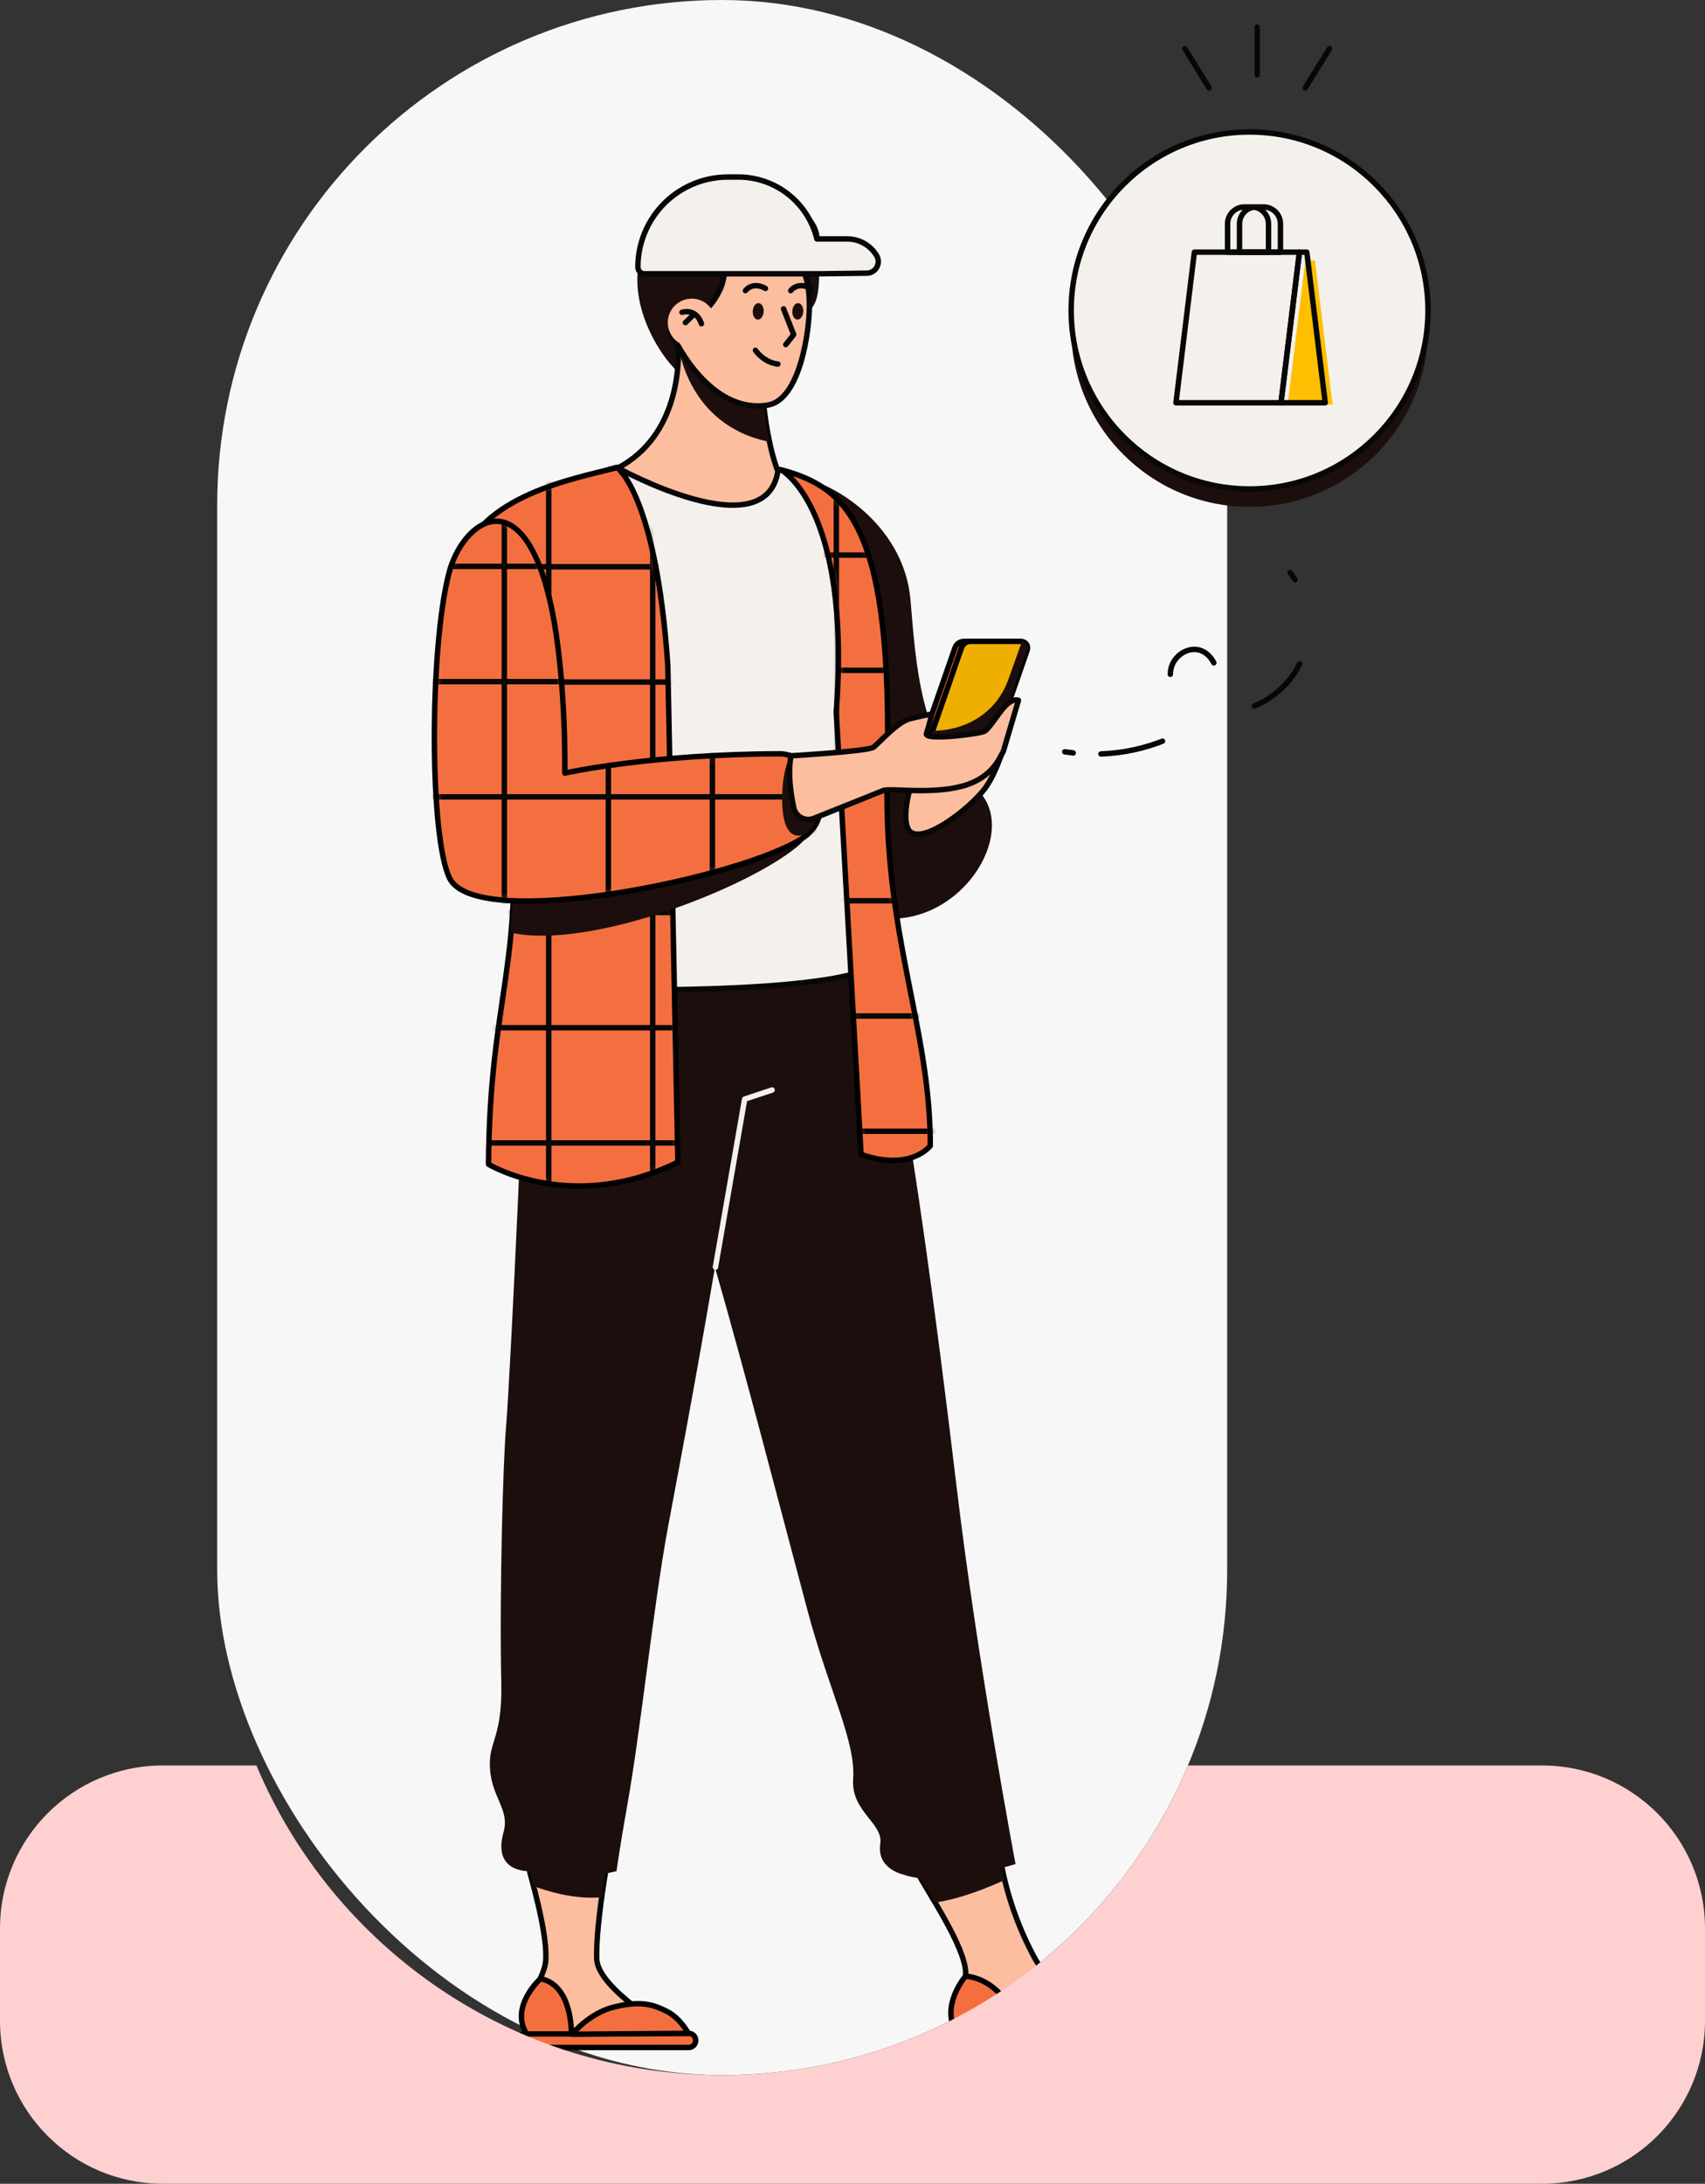
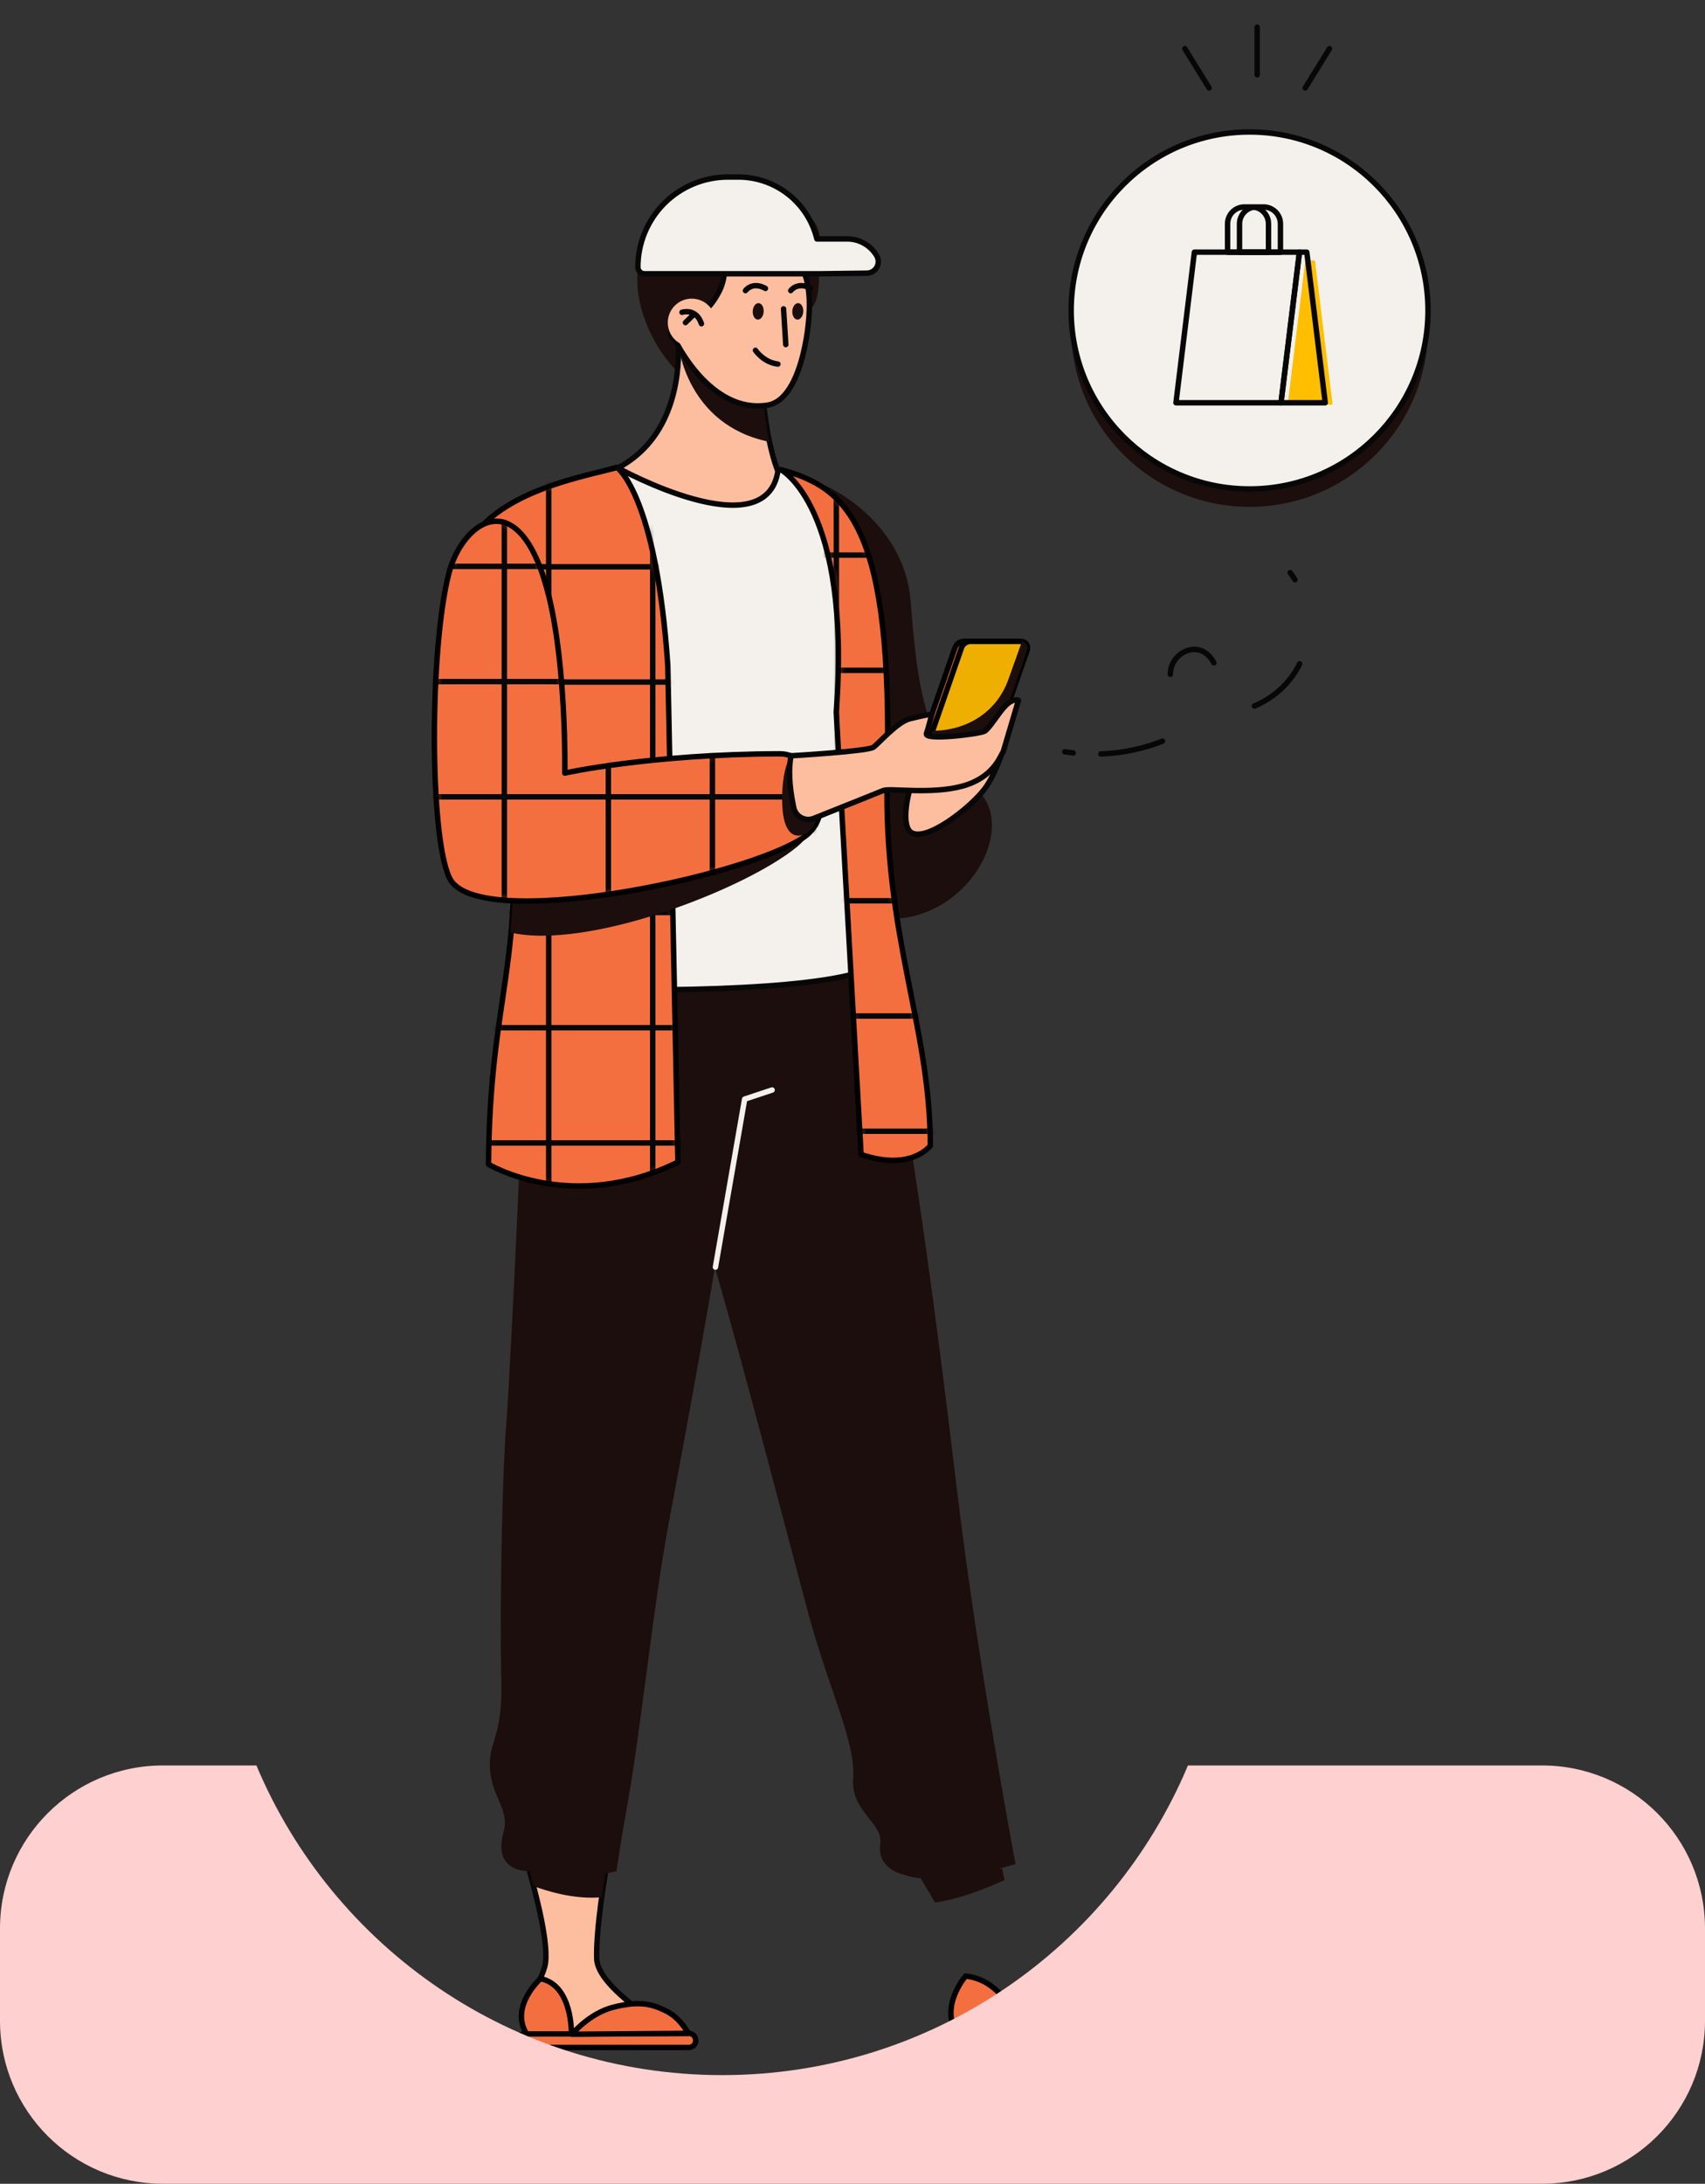
<svg xmlns="http://www.w3.org/2000/svg" width="314" height="402" viewBox="0 0 314 402" fill="none">
  <rect x="0" y="0" width="314" height="402" fill="#333333" stroke="none" />
-   <rect x="40" width="186" height="382" rx="93" fill="#F7F7F8" />
-   <path d="M168.896 344.539C170.78 348.224 177.784 358.335 177.844 363.207C177.881 367.155 174.544 370.224 176.265 372.961C178.513 376.546 206.298 374.106 207.043 373.94C207.788 373.774 194.267 367.252 190.617 360.57C187.789 355.373 185.749 349.785 184.563 343.989L168.896 344.539Z" fill="#FCBE9F" stroke="#070707" stroke-linecap="round" stroke-linejoin="round" />
  <path d="M208.135 374.321H175.765C175.072 374.321 174.51 374.883 174.51 375.577V375.653C174.51 376.346 175.072 376.908 175.765 376.908H208.135C208.829 376.908 209.391 376.346 209.391 375.653V375.577C209.391 374.883 208.829 374.321 208.135 374.321Z" fill="#F46F40" stroke="black" stroke-linecap="round" stroke-linejoin="round" />
  <path d="M189.567 374.322L196.637 365.666C196.637 365.666 208.125 369.808 208.125 374.306L189.567 374.322Z" fill="#F46F40" stroke="black" stroke-linecap="round" stroke-linejoin="round" />
  <path d="M188.201 374.322C188.201 374.322 185.664 364.602 177.831 363.768C177.831 363.768 173.041 369.247 176.21 374.322H188.201Z" fill="#F46F40" stroke="black" stroke-linecap="round" stroke-linejoin="round" />
  <path d="M185.016 346.087C182.205 347.374 176.913 349.571 172.209 350.232C170.825 347.884 169.548 345.824 168.893 344.542L184.556 343.979C184.556 343.979 184.695 344.758 185.016 346.087Z" fill="#1C0E0C" />
  <path d="M97.549 344.539C98.378 347.647 101.381 358.272 100.304 362.083C99.228 365.894 96.204 368.697 97.038 372.585C97.923 376.725 122.202 374.106 122.95 373.94C123.697 373.774 110.053 366.202 109.893 360.57C109.732 354.937 111.53 344.539 111.53 344.539H97.549Z" fill="#FCBE9F" stroke="#070707" stroke-linecap="round" stroke-linejoin="round" />
  <path d="M126.864 374.322H96.783C96.09 374.322 95.528 374.884 95.528 375.577V375.654C95.528 376.347 96.09 376.909 96.783 376.909H126.864C127.557 376.909 128.119 376.347 128.119 375.654V375.577C128.119 374.884 127.557 374.322 126.864 374.322Z" fill="#F46F40" stroke="black" stroke-linecap="round" stroke-linejoin="round" />
  <path d="M105.337 374.48C105.337 374.48 108.495 370.637 112.933 369.505C117.802 368.265 120.165 368.926 122.792 370.255C125.334 371.54 126.758 374.314 126.758 374.314L105.337 374.48Z" fill="#F46F40" stroke="black" stroke-linecap="round" stroke-linejoin="round" />
  <path d="M105.229 374.427C105.229 374.427 105.492 365.418 99.541 364.249C99.541 364.249 93.817 369.355 96.986 374.427H105.229Z" fill="#F46F40" stroke="black" stroke-linecap="round" stroke-linejoin="round" />
  <path d="M97.549 344.542H111.528C111.528 344.542 111.183 346.539 110.809 349.255C105.719 349.734 100.489 348.047 98.26 347.205C97.97 346.092 97.718 345.165 97.549 344.542Z" fill="#1C0E0C" />
  <path d="M176.173 273.711C167.819 203.643 162.676 181.006 160.179 175.729L125.253 179.885C125.205 179.898 125.161 179.916 125.113 179.932C108.811 180.295 96.846 179.551 96.846 179.551C97.078 187.775 93.951 254.034 93.212 262.457C92.651 268.852 91.964 292.692 92.319 309.934C92.511 319.235 90.277 320.488 90.214 324.41C90.09 330.708 93.993 332.795 92.73 337.306C90.611 344.852 97.552 344.455 97.552 344.455C97.552 344.455 106.648 346.26 113.543 344.455C113.543 344.455 114.207 339.628 115.509 332.387C118.007 318.488 120.313 295.688 123.029 281.064C123.984 275.922 127.985 255.008 131.667 233.295C137.533 253.734 143.403 276.564 148.661 296.272C152.72 311.471 157.626 320.528 157.118 327.484C156.681 333.453 162.695 335.627 162.118 339.401C161.389 344.163 166.537 345.126 166.537 345.126C173.259 347.566 187.024 343.147 187.024 343.147C187.024 343.147 180.063 306.355 176.173 273.711Z" fill="#1C0E0C" />
  <path d="M131.759 233.26L137.138 202.335L142.192 200.656" stroke="#F4F1ED" stroke-linecap="round" stroke-linejoin="round" />
  <path d="M148.73 88.222C154.783 89.709 166.558 97.384 167.68 110.428C168.695 122.214 169.438 137.095 179.26 144.73C189.082 152.365 176.21 172.831 159.621 168.544C143.031 164.256 148.73 88.222 148.73 88.222Z" fill="#1C0E0C" />
  <path d="M167.646 153.118C170.209 155.321 178.566 148.852 181.332 145.222C183.677 142.138 185.338 136.221 185.506 135.063C185.675 133.905 184.774 128.949 184.774 128.949C184.774 128.949 182.669 128.196 182.211 131.621C181.753 135.045 178.621 140.306 177.126 140.261C173.765 140.18 179.779 136.398 179.924 135.029C180.068 133.66 179.418 133.226 179.418 133.226C179.418 133.226 173.628 136.532 172.757 137.153C171.886 137.774 169.022 141.438 168.019 143.959C167.017 146.48 166.067 151.744 167.646 153.118Z" fill="#FCBE9F" stroke="#070707" stroke-linecap="round" stroke-linejoin="round" />
  <path d="M97.031 181.798C124.703 182.911 153.925 181.932 160.737 177.945C166.406 174.631 155.147 156.839 156.086 138.203C156.642 127.214 158.129 98.679 156.086 94.952C154.044 91.225 150.938 89.828 144.406 86.688C141.624 85.35 113.454 86.066 113.454 86.066C100.913 89.359 96.031 95.97 99.907 141.184L97.031 181.798Z" fill="#F4F1ED" stroke="#070707" stroke-linecap="round" stroke-linejoin="round" />
  <path d="M122.981 122.419L124.847 213.931C105.232 223.591 89.966 214.329 89.966 214.329C90.209 182.285 96.957 178.048 93.88 142.198C92.372 124.461 82.45 112.075 84.681 103.864C88.145 91.141 106.026 88.072 113.649 86.072C113.649 86.072 120.829 91.02 122.981 122.419Z" fill="#F46F40" />
  <mask id="mask0_181_1738" style="mask-type:luminance" maskUnits="userSpaceOnUse" x="84" y="86" width="41" height="133">
    <path d="M122.981 122.419L124.847 213.931C105.232 223.591 89.966 214.329 89.966 214.329C90.209 182.285 96.957 178.048 93.88 142.198C92.372 124.461 82.45 112.075 84.681 103.864C88.145 91.141 106.026 88.072 113.649 86.072C113.649 86.072 120.829 91.02 122.981 122.419Z" fill="white" />
  </mask>
  <g mask="url(#mask0_181_1738)">
    <path d="M37.22 104.341H149.462" stroke="#070707" stroke-linecap="round" stroke-linejoin="round" />
    <path d="M37.22 125.554H161.653" stroke="#070707" stroke-linecap="round" stroke-linejoin="round" />
    <path d="M26.914 146.765H161.653" stroke="#070707" stroke-linecap="round" stroke-linejoin="round" />
    <path d="M21.418 167.979H187.785" stroke="#070707" stroke-linecap="round" stroke-linejoin="round" />
    <path d="M21.418 189.192H187.785" stroke="#070707" stroke-linecap="round" stroke-linejoin="round" />
    <path d="M21.418 210.405H187.785" stroke="#070707" stroke-linecap="round" stroke-linejoin="round" />
    <path d="M101.053 -49.43V353.833" stroke="#070707" stroke-linecap="round" stroke-linejoin="round" />
    <path d="M120.21 -49.43V353.833" stroke="#070707" stroke-linecap="round" stroke-linejoin="round" />
  </g>
  <path d="M122.981 122.419L124.847 213.931C105.232 223.591 89.966 214.329 89.966 214.329C90.209 182.285 96.957 178.048 93.88 142.198C92.372 124.461 82.45 112.075 84.681 103.864C88.145 91.141 106.026 88.072 113.649 86.072C113.649 86.072 120.829 91.02 122.981 122.419Z" stroke="black" stroke-linecap="round" stroke-linejoin="round" />
  <path d="M154.007 131.07L158.578 212.521C167.827 215.697 171.327 210.91 171.327 210.91C171.327 188.815 162.692 172.305 163.39 142.801C164.461 97.434 156.365 89.767 143.824 86.477C143.824 86.474 156.807 93.333 154.007 131.07Z" fill="#F46F40" />
  <mask id="mask1_181_1738" style="mask-type:luminance" maskUnits="userSpaceOnUse" x="143" y="86" width="29" height="128">
    <path d="M154.007 131.07L158.578 212.521C167.827 215.697 171.327 210.91 171.327 210.91C171.327 188.815 162.692 172.305 163.39 142.801C164.461 97.434 156.365 89.767 143.824 86.477C143.824 86.474 156.807 93.333 154.007 131.07Z" fill="white" />
  </mask>
  <g mask="url(#mask1_181_1738)">
    <path d="M90.193 102.182H202.435" stroke="#070707" stroke-linecap="round" stroke-linejoin="round" />
    <path d="M90.193 123.396H214.626" stroke="#070707" stroke-linecap="round" stroke-linejoin="round" />
    <path d="M79.886 144.606H214.626" stroke="#070707" stroke-linecap="round" stroke-linejoin="round" />
    <path d="M74.391 165.82H240.758" stroke="#070707" stroke-linecap="round" stroke-linejoin="round" />
    <path d="M74.391 187.034H240.758" stroke="#070707" stroke-linecap="round" stroke-linejoin="round" />
    <path d="M74.391 208.244H240.758" stroke="#070707" stroke-linecap="round" stroke-linejoin="round" />
    <path d="M154.025 -51.589V351.674" stroke="#070707" stroke-linecap="round" stroke-linejoin="round" />
  </g>
  <path d="M154.007 131.07L158.578 212.521C167.827 215.697 171.327 210.91 171.327 210.91C171.327 188.815 162.692 172.305 163.39 142.801C164.461 97.434 156.365 89.767 143.824 86.477C143.824 86.474 156.807 93.333 154.007 131.07Z" stroke="black" stroke-linecap="round" stroke-linejoin="round" />
  <path d="M149.011 153.32C148.417 154.311 147.652 155.19 146.753 155.915C137.144 163.774 108.121 174.963 93.975 171.654C94.154 169.678 94.293 167.735 94.401 165.814C110.89 166.554 139.462 159.761 147.877 154.234C148.283 153.966 148.663 153.661 149.011 153.32Z" fill="#1C0E0C" />
  <path d="M101.126 109.941C104.337 123.174 104.021 142.314 104.021 142.314C104.021 142.314 119.589 138.829 143.598 138.763C150.177 138.745 154.528 149.873 147.885 154.236C136.439 161.753 87.679 171.626 82.802 161.664C79.06 154.031 79.118 119.29 82.666 105.556C85.168 95.844 95.87 88.285 101.126 109.941Z" fill="#F46F40" />
  <mask id="mask2_181_1738" style="mask-type:luminance" maskUnits="userSpaceOnUse" x="80" y="95" width="72" height="71">
    <path d="M101.126 109.941C104.337 123.174 104.021 142.314 104.021 142.314C104.021 142.314 119.589 138.829 143.598 138.763C150.177 138.745 154.528 149.873 147.885 154.236C136.439 161.753 87.679 171.626 82.802 161.664C79.06 154.031 79.118 119.29 82.666 105.556C85.168 95.844 95.87 88.285 101.126 109.941Z" fill="white" />
  </mask>
  <g mask="url(#mask2_181_1738)">
    <path d="M48.208 104.264H172.638" stroke="#070707" stroke-linecap="round" stroke-linejoin="round" />
    <path d="M37.901 125.478H172.638" stroke="#070707" stroke-linecap="round" stroke-linejoin="round" />
    <path d="M32.406 146.691H198.774" stroke="#070707" stroke-linecap="round" stroke-linejoin="round" />
    <path d="M92.88 -70.721V332.545" stroke="#070707" stroke-linecap="round" stroke-linejoin="round" />
    <path d="M112.038 -70.721V332.545" stroke="#070707" stroke-linecap="round" stroke-linejoin="round" />
    <path d="M131.199 -70.721V332.545" stroke="#070707" stroke-linecap="round" stroke-linejoin="round" />
    <path d="M150.359 -70.721V332.545" stroke="#070707" stroke-linecap="round" stroke-linejoin="round" />
  </g>
  <path d="M101.126 109.941C104.337 123.174 104.021 142.314 104.021 142.314C104.021 142.314 119.589 138.829 143.598 138.763C150.177 138.745 154.528 149.873 147.885 154.236C136.439 161.753 87.679 171.626 82.802 161.664C79.06 154.031 79.118 119.29 82.666 105.556C85.168 95.844 95.87 88.285 101.126 109.941Z" stroke="black" stroke-linecap="round" stroke-linejoin="round" />
  <path d="M146.043 139.142C145.19 139.066 144.04 142.237 144.04 147.075C144.04 156.286 148.549 153.702 149.262 152.796C152.97 148.08 150.086 139.497 146.043 139.142Z" fill="#1C0E0C" />
  <path d="M180.505 141.671H169.28C169.142 141.672 169.007 141.639 168.885 141.576C168.762 141.513 168.657 141.421 168.577 141.309C168.498 141.197 168.446 141.067 168.427 140.931C168.408 140.795 168.421 140.656 168.467 140.526L175.868 119.253C175.989 118.907 176.215 118.607 176.514 118.396C176.813 118.184 177.17 118.07 177.536 118.071H187.648C187.84 118.071 188.029 118.116 188.199 118.204C188.369 118.292 188.516 118.419 188.627 118.575C188.738 118.732 188.81 118.912 188.837 119.102C188.865 119.291 188.846 119.485 188.783 119.666L181.332 141.092C181.272 141.264 181.161 141.412 181.012 141.516C180.864 141.62 180.686 141.674 180.505 141.671Z" fill="#F46F40" stroke="black" stroke-linecap="round" stroke-linejoin="round" />
  <path d="M180.906 141.671H170.483C170.346 141.672 170.21 141.639 170.088 141.576C169.966 141.513 169.86 141.421 169.781 141.309C169.701 141.197 169.649 141.067 169.63 140.931C169.611 140.795 169.624 140.656 169.67 140.526L177.071 119.253C177.192 118.907 177.418 118.607 177.717 118.396C178.016 118.184 178.373 118.07 178.74 118.071H188.041C188.232 118.07 188.421 118.116 188.592 118.204C188.762 118.292 188.909 118.419 189.02 118.575C189.13 118.732 189.202 118.912 189.229 119.102C189.255 119.292 189.236 119.485 189.173 119.666L181.719 141.092C181.66 141.261 181.551 141.408 181.405 141.512C181.259 141.616 181.085 141.671 180.906 141.671Z" fill="#EFAF00" stroke="black" stroke-linecap="round" stroke-linejoin="round" />
  <path d="M189.172 119.665L181.718 141.092C181.66 141.261 181.55 141.408 181.404 141.512C181.259 141.615 181.084 141.671 180.905 141.671H170.477C170.34 141.671 170.205 141.638 170.083 141.575C169.961 141.512 169.856 141.421 169.776 141.31C169.696 141.198 169.644 141.069 169.624 140.933C169.604 140.797 169.617 140.659 169.662 140.529L171.725 134.528C178.129 134.499 183.624 131.041 185.737 124.99L188.206 118.081C188.382 118.106 188.55 118.169 188.698 118.267C188.847 118.364 188.972 118.493 189.064 118.645C189.156 118.796 189.214 118.966 189.233 119.143C189.251 119.319 189.231 119.498 189.172 119.665Z" fill="#1C0E0C" />
  <path d="M184.772 138.326C184.195 139.195 182.961 143.177 177.181 144.73C171.402 146.283 163.869 145.035 162.677 145.519C161.824 145.875 154.152 148.941 149.859 150.654C149.488 150.801 149.089 150.865 148.691 150.841C148.292 150.817 147.904 150.707 147.552 150.517C147.201 150.327 146.896 150.063 146.658 149.742C146.42 149.422 146.255 149.053 146.174 148.662C145.682 146.235 145.059 142.698 145.667 139.129C145.667 139.129 159.879 138.308 160.874 137.55C161.869 136.792 165.285 132.891 167.522 132.333C169.365 131.87 170.973 131.544 171.617 131.436C171.528 131.717 171.062 133.768 170.617 135.039C170.141 136.405 180.371 135.118 181.303 134.62C182.235 134.123 183.877 131.199 185.251 129.843C186.625 128.488 187.564 128.917 187.564 128.917L184.772 138.326Z" fill="#FCBE9F" stroke="#070707" stroke-linecap="round" stroke-linejoin="round" />
  <path d="M124.984 68.499C122.742 66.964 115.191 56.863 117.988 47.012C120.786 37.16 124.895 33.062 130.83 33.899C130.83 33.899 135.351 30.841 144.208 36.142C152.73 41.24 150.856 43.285 150.856 50.288C150.856 58.087 148.632 56.342 147.221 59.382C145.969 62.085 146.792 76.326 140.21 74.497C132.972 72.486 124.984 68.499 124.984 68.499Z" fill="#1C0E0C" />
  <path d="M124.929 63.432C125.048 66.625 125.155 80.113 113.801 86.146C113.801 86.146 140.963 101.148 143.263 86.738C143.263 86.738 140.071 79.521 140.071 63.432H124.929Z" fill="#FCBE9F" stroke="#070707" stroke-linecap="round" stroke-linejoin="round" />
  <path d="M141.639 81.323C126.374 78.223 124.929 63.426 124.929 63.426H140.07C140.07 70.712 140.926 77.976 141.639 81.323Z" fill="#1C0E0C" />
  <path d="M141.389 74.575C130.714 76.302 124.281 62.497 124.281 62.497C121.997 61.203 125.687 57.673 126.448 57.66C127.84 58.463 130.253 57.968 132.48 53.57C133.946 50.675 133.041 48.156 134.485 46.782C134.874 46.437 135.294 46.128 135.738 45.858C136.822 45.196 138.067 44.846 139.336 44.848C148.698 44.848 149.014 52.907 149.059 56.06C149.122 60.618 147.398 73.604 141.389 74.575Z" fill="#FCBE9F" stroke="#070707" stroke-linecap="round" stroke-linejoin="round" />
  <path d="M140.638 57.376C140.687 56.538 140.276 55.834 139.72 55.801C139.165 55.769 138.674 56.421 138.626 57.258C138.577 58.096 138.988 58.801 139.543 58.833C140.099 58.866 140.589 58.213 140.638 57.376Z" fill="#1C0E0C" />
  <path d="M147.93 57.375C147.979 56.538 147.568 55.833 147.012 55.801C146.457 55.768 145.966 56.421 145.918 57.258C145.869 58.095 146.28 58.8 146.835 58.833C147.391 58.865 147.881 58.213 147.93 57.375Z" fill="#1C0E0C" />
  <path d="M144.303 56.85L146.169 61.6L144.711 63.432" fill="#FCBE9F" />
-   <path d="M144.303 56.85L146.169 61.6L144.711 63.432" stroke="#070707" stroke-linecap="round" stroke-linejoin="round" />
+   <path d="M144.303 56.85L144.711 63.432" stroke="#070707" stroke-linecap="round" stroke-linejoin="round" />
  <path d="M127.39 63.792C129.825 63.792 131.799 61.818 131.799 59.384C131.799 56.949 129.825 54.975 127.39 54.975C124.956 54.975 122.982 56.949 122.982 59.384C122.982 61.818 124.956 63.792 127.39 63.792Z" fill="#FCBE9F" />
  <path d="M125.6 57.489C125.6 57.489 128.177 56.62 129.18 59.594Z" fill="#FCBE9F" />
  <path d="M125.6 57.489C125.6 57.489 128.177 56.62 129.18 59.594" stroke="#070707" stroke-linecap="round" stroke-linejoin="round" />
  <path d="M127.685 57.968L126.232 59.384" stroke="#070707" stroke-linecap="round" stroke-linejoin="round" />
  <path d="M137.286 53.496C137.286 53.496 138.555 51.746 140.971 53.096" stroke="#070707" stroke-linecap="round" stroke-linejoin="round" />
  <path d="M145.624 53.496C145.624 53.496 146.893 51.746 149.309 53.096" stroke="#070707" stroke-linecap="round" stroke-linejoin="round" />
  <path d="M139.126 64.487C139.126 64.487 140.621 66.719 143.263 67.024" stroke="#070707" stroke-linecap="round" stroke-linejoin="round" />
  <path d="M230.128 93.306C248.274 93.306 262.985 78.596 262.985 60.449C262.985 42.303 248.274 27.592 230.128 27.592C211.981 27.592 197.271 42.303 197.271 60.449C197.271 78.596 211.981 93.306 230.128 93.306Z" fill="#1C0E0C" />
  <path d="M230.128 90.009C248.274 90.009 262.985 75.299 262.985 57.152C262.985 39.006 248.274 24.295 230.128 24.295C211.981 24.295 197.271 39.006 197.271 57.152C197.271 75.299 211.981 90.009 230.128 90.009Z" fill="#F4F1ED" stroke="#070707" stroke-linecap="round" stroke-linejoin="round" />
  <path d="M237.131 74.47H218.315L221.561 47.966H240.376L237.131 74.47Z" fill="#F4F1ED" />
  <path d="M245.414 74.47H237.145L240.39 47.966H242.169L245.414 74.47Z" fill="#FFBF00" />
  <path d="M244.061 74.146H235.916L239.311 46.419H240.666L244.061 74.146Z" stroke="#070707" stroke-linecap="round" stroke-linejoin="round" />
  <path d="M239.311 46.419L235.916 74.146H216.571L219.963 46.419H239.311Z" stroke="#070707" stroke-linecap="round" stroke-linejoin="round" />
  <path d="M231.378 38.102H232.715C233.538 38.103 234.325 38.431 234.906 39.012C235.487 39.594 235.813 40.383 235.813 41.205V46.432H228.275V41.205C228.275 40.382 228.602 39.592 229.184 39.01C229.766 38.428 230.555 38.102 231.378 38.102Z" stroke="#070707" stroke-linecap="round" stroke-linejoin="round" />
  <path d="M229.173 38.102H230.51C231.332 38.102 232.122 38.428 232.704 39.01C233.286 39.592 233.613 40.382 233.613 41.205V46.432H226.075V41.205C226.075 40.382 226.402 39.592 226.984 39.01C227.566 38.428 228.355 38.102 229.178 38.102H229.173Z" stroke="#070707" stroke-linecap="round" stroke-linejoin="round" />
  <path d="M159.618 50.288C159.992 50.287 160.36 50.188 160.684 50.001C161.008 49.813 161.277 49.544 161.463 49.219C161.65 48.895 161.748 48.527 161.748 48.153C161.747 47.779 161.648 47.411 161.461 47.087C160.904 46.142 160.11 45.358 159.158 44.814C158.206 44.27 157.128 43.984 156.031 43.984H150.441C149.658 40.735 147.804 37.844 145.178 35.777C142.552 33.711 139.307 32.588 135.965 32.59H134.057C129.659 32.59 125.442 34.337 122.332 37.447C119.223 40.556 117.476 44.774 117.476 49.172C117.476 49.497 117.606 49.809 117.837 50.039C118.067 50.269 118.379 50.398 118.705 50.398H150.856L159.618 50.288Z" fill="#F4F1ED" stroke="#070707" stroke-linecap="round" stroke-linejoin="round" />
  <path d="M196.086 138.395C196.613 138.476 197.139 138.547 197.65 138.605" stroke="#070707" stroke-linecap="round" stroke-linejoin="round" />
  <path d="M202.748 138.795C206.842 138.646 210.877 137.772 214.665 136.215C217.255 135.147 219.758 133.723 221.611 131.622C223.464 129.522 224.598 126.667 224.156 123.903C223.869 122.092 222.772 120.284 221.029 119.713C218.853 119.002 216.35 120.621 215.721 122.821C215.092 125.022 216.102 127.477 217.826 128.972C219.55 130.467 221.898 131.109 224.183 131.217C230.26 131.499 236.339 127.996 239.145 122.603C241.309 118.439 241.424 113.317 239.653 108.988" stroke="#070707" stroke-linecap="round" stroke-linejoin="round" stroke-dasharray="11.64 19.39" />
  <path d="M238.495 106.716C238.218 106.269 237.919 105.836 237.597 105.419" stroke="#070707" stroke-linecap="round" stroke-linejoin="round" />
  <path d="M218.205 8.953L222.671 16.191" stroke="#070707" stroke-linecap="round" stroke-linejoin="round" />
  <path d="M244.843 8.953L240.376 16.191" stroke="#070707" stroke-linecap="round" stroke-linejoin="round" />
  <path d="M231.522 13.767V5" stroke="#070707" stroke-linecap="round" stroke-linejoin="round" />
  <path fill-rule="evenodd" clip-rule="evenodd" d="M47.224 325H30C13.431 325 0 338.431 0 355V372C0 388.569 13.431 402 30 402H284C300.569 402 314 388.569 314 372V355C314 338.431 300.569 325 284 325H218.776C204.705 358.485 171.599 382 133 382C94.401 382 61.295 358.485 47.224 325Z" fill="#FFD0D0" />
</svg>